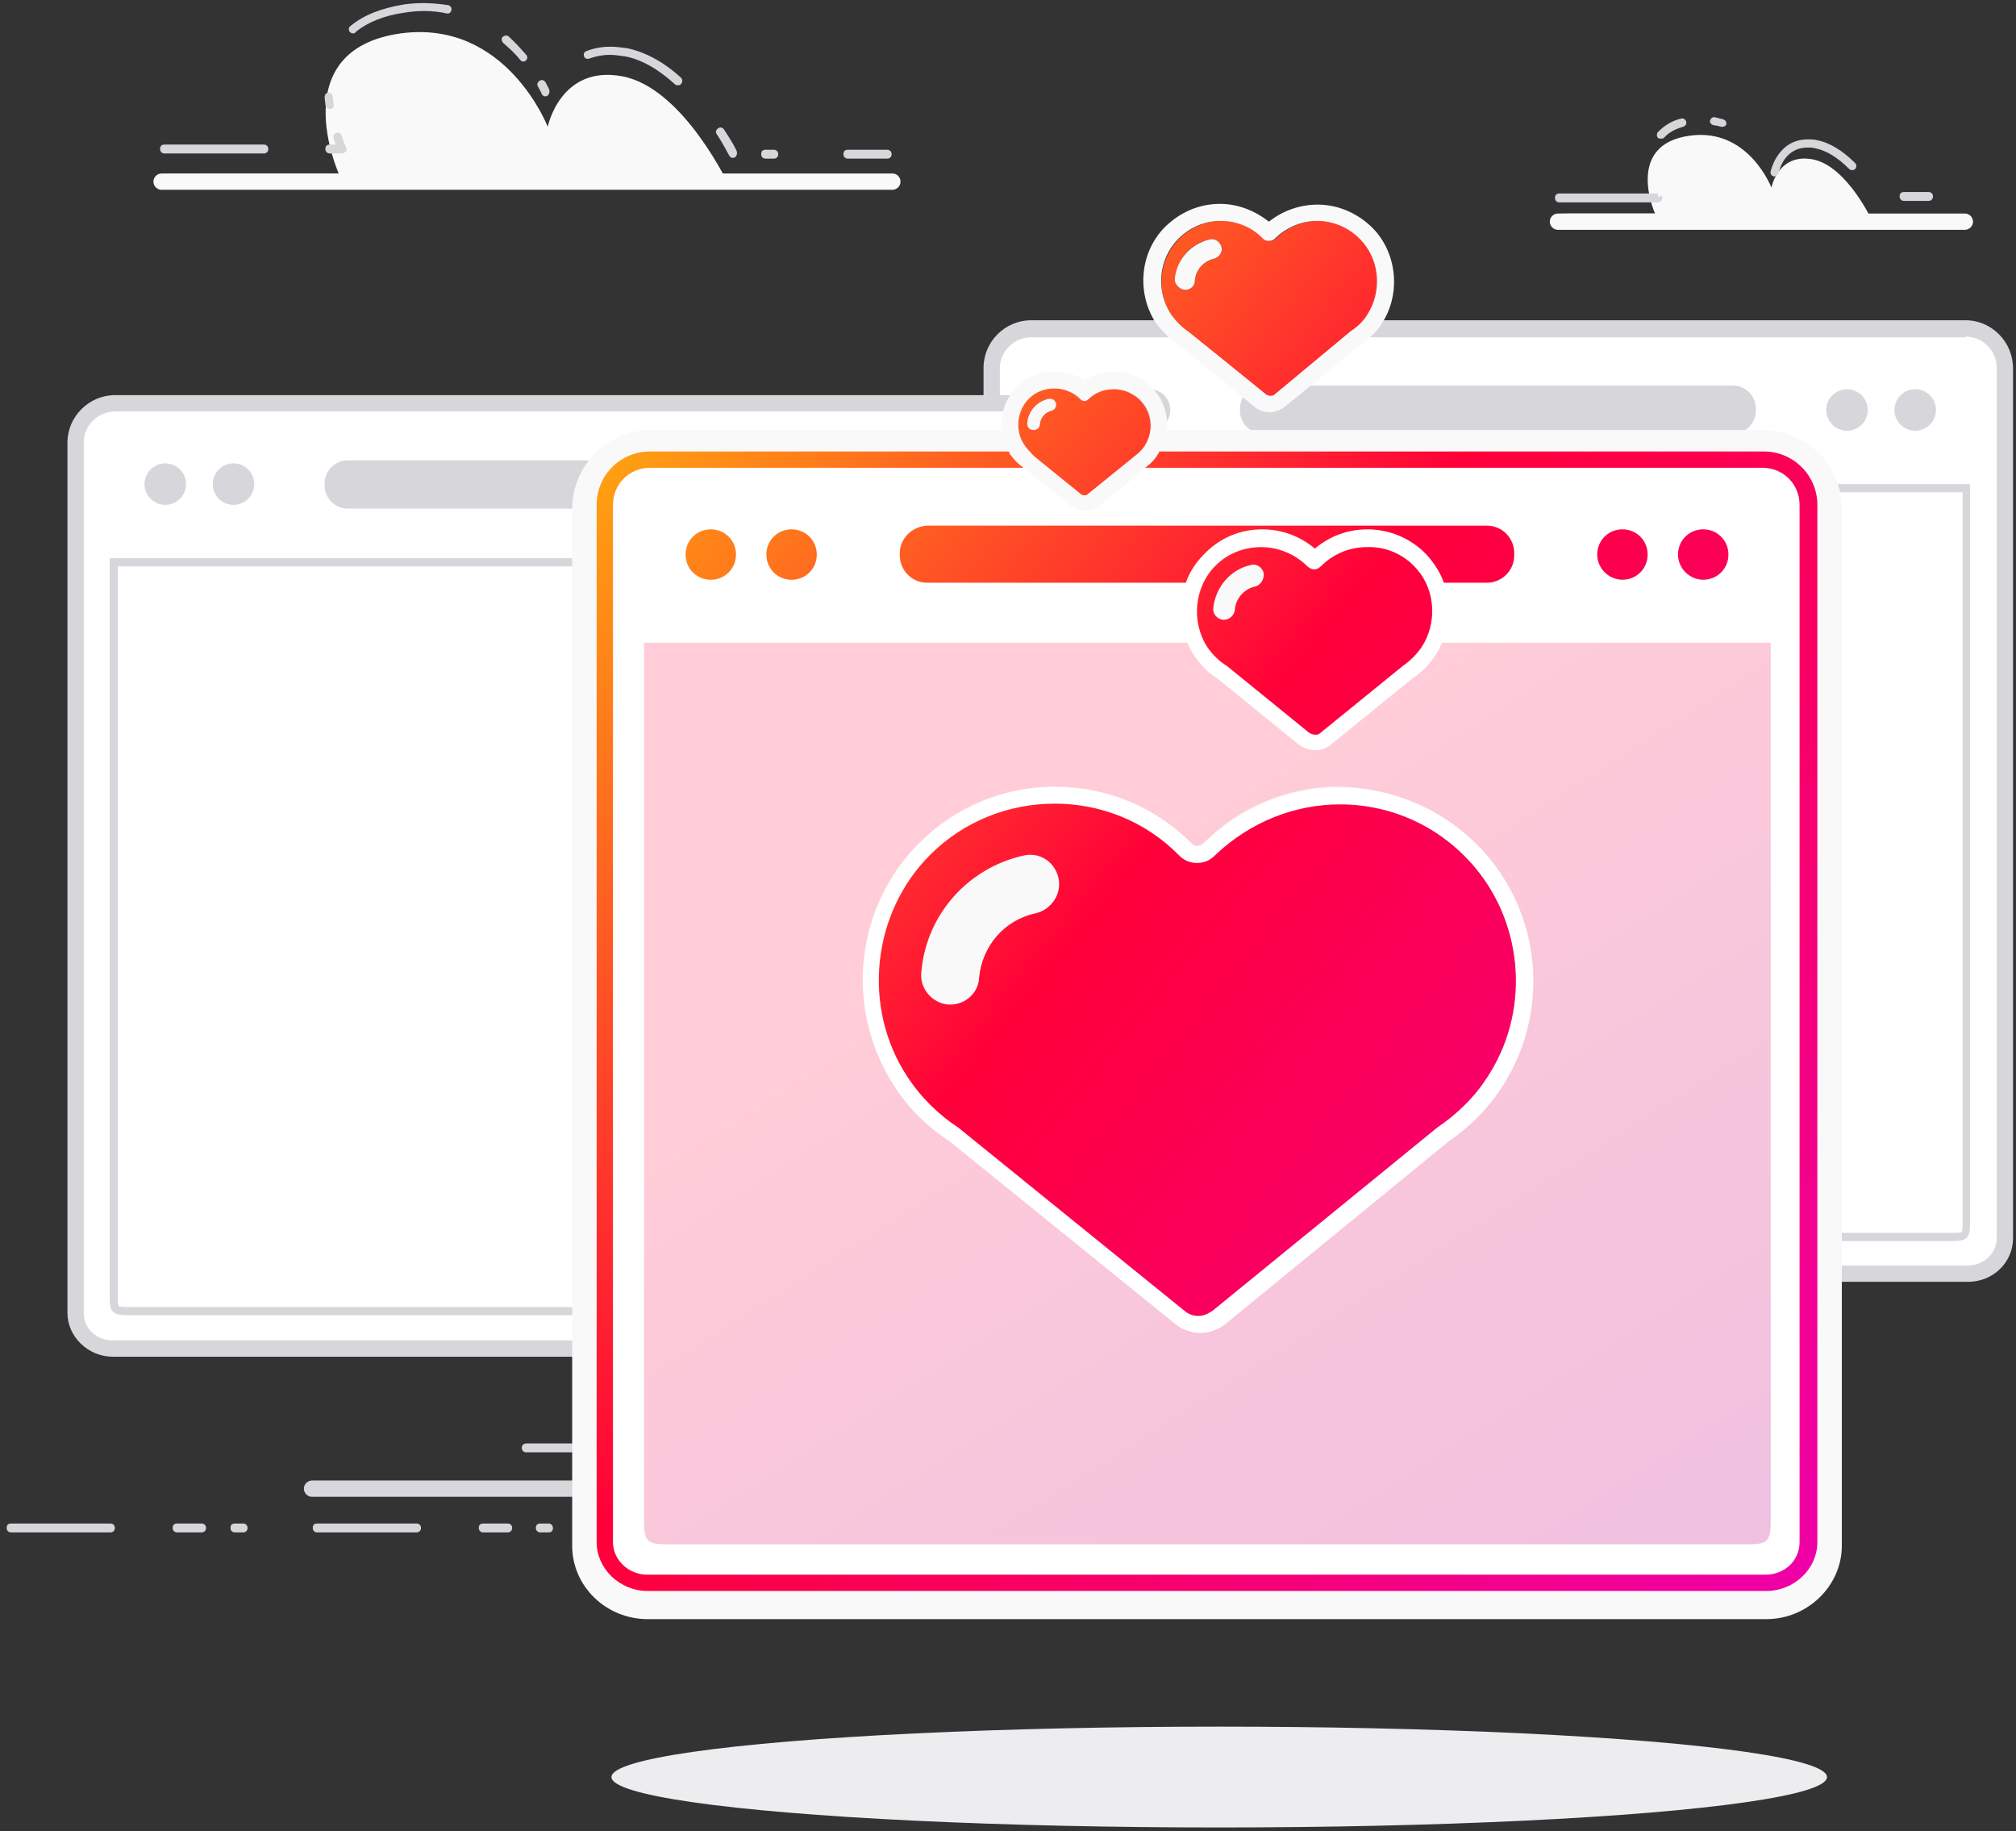
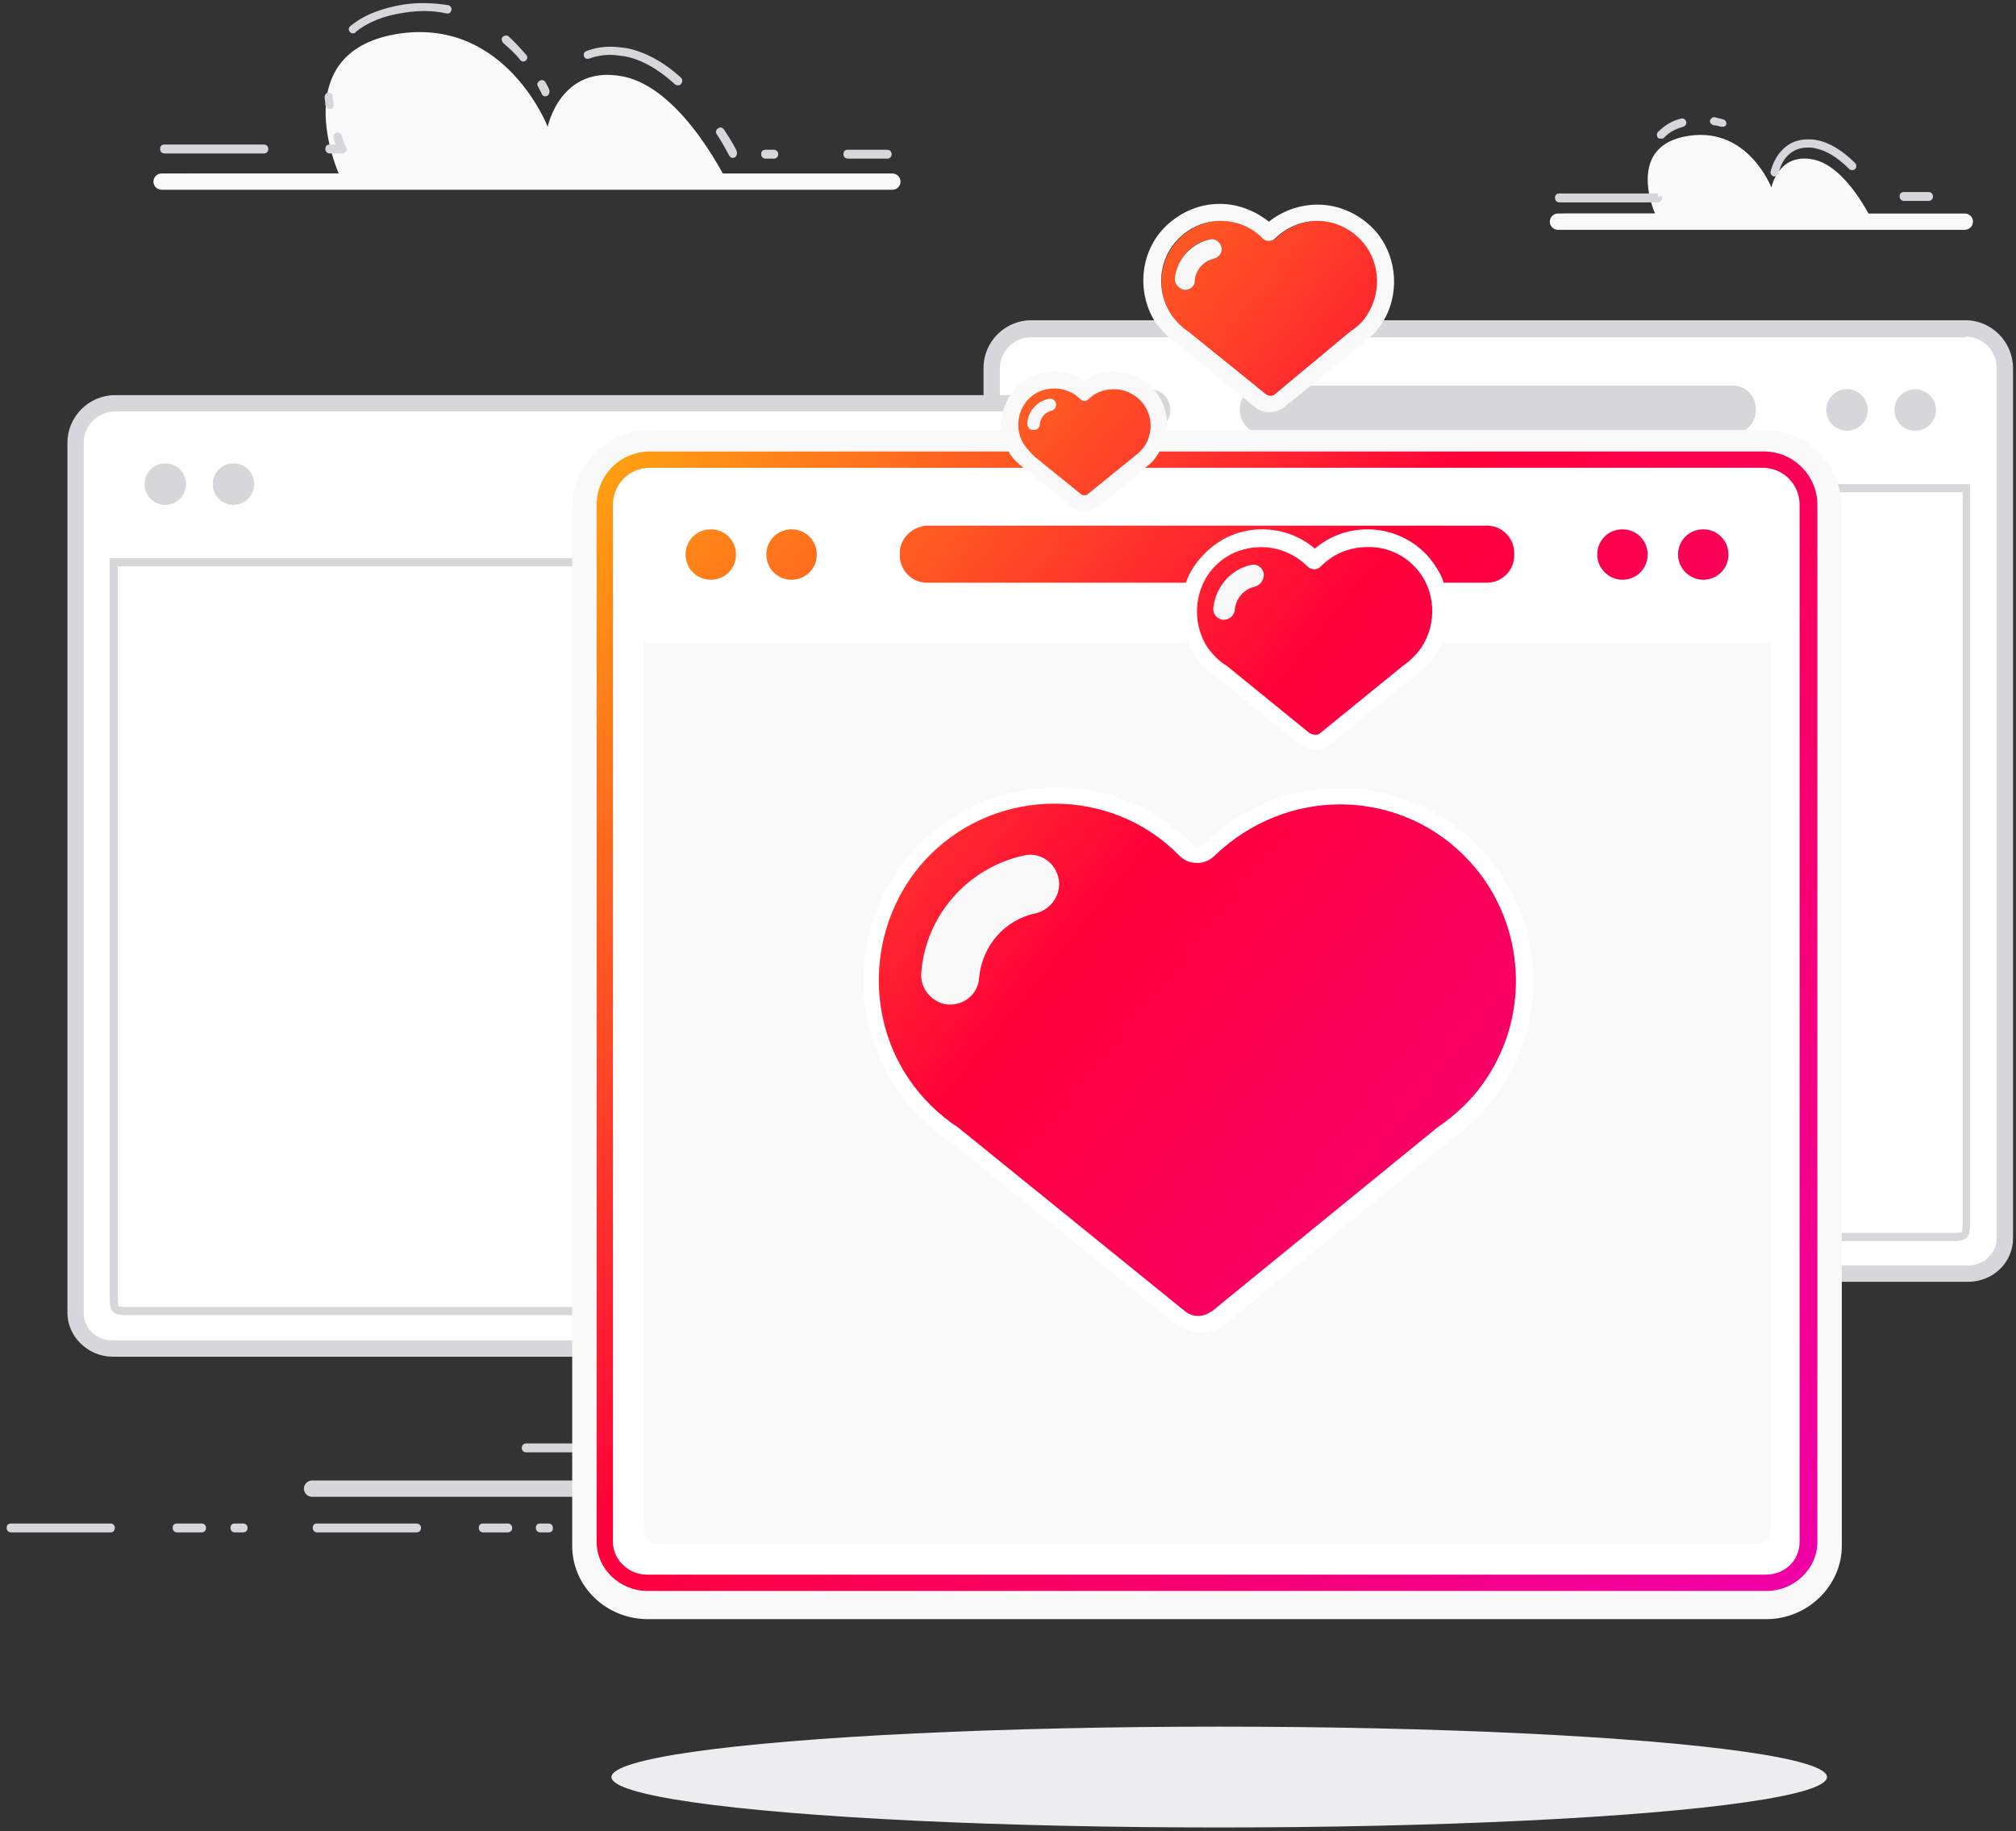
<svg xmlns="http://www.w3.org/2000/svg" width="272" height="247" viewBox="0 0 272 247">
  <rect x="0" y="0" width="272" height="247" fill="#333333" stroke="none" />
  <title>default-browser</title>
  <defs>
    <linearGradient x1="-12.708%" y1="-28.803%" x2="102.994%" y2="115.824%" id="a">
      <stop stop-color="#FFCCD7" offset="40.06%" />
      <stop stop-color="#EDBEE2" offset="100%" />
    </linearGradient>
    <linearGradient x1="-78.121%" y1="-55.724%" x2="136.609%" y2="135.651%" id="b">
      <stop stop-color="#FFE900" offset="28.07%" />
      <stop stop-color="#FFCC07" offset="32.21%" />
      <stop stop-color="#FF8119" offset="41.22%" />
      <stop stop-color="#FF0B36" offset="54.35%" />
      <stop stop-color="#FF0039" offset="55.5%" />
      <stop stop-color="#ED00B5" offset="85.24%" />
    </linearGradient>
  </defs>
  <g fill="none" fill-rule="evenodd">
    <path d="M-36-18h352v303H-36z" />
    <g fill-rule="nonzero">
      <g fill="#D7D7DB">
        <path d="M116.6 201.9H42.1c-.6 0-1.1-.5-1.1-1.1 0-.6.5-1.1 1.1-1.1h74.6c.6 0 1.1.5 1.1 1.1-.1.6-.6 1.1-1.2 1.1zM104 195.9H71c-.3 0-.6-.2-.6-.6 0-.3.2-.6.6-.6h33c.3 0 .6.2.6.6 0 .4-.3.6-.6.6zM109.7 206.7h-3.3c-.3 0-.6-.2-.6-.6 0-.4.2-.6.6-.6h3.3c.3 0 .6.2.6.6 0 .4-.2.6-.6.6zm-12.2 0H84.1c-.3 0-.6-.2-.6-.6 0-.4.2-.6.6-.6h13.4c.3 0 .6.2.6.6 0 .4-.3.6-.6.6zm-23.5 0h-1.1c-.3 0-.6-.2-.6-.6 0-.4.2-.6.6-.6H74c.3 0 .6.2.6.6 0 .4-.2.6-.6.6zm-5.5 0h-3.3c-.3 0-.6-.2-.6-.6 0-.4.2-.6.6-.6h3.3c.3 0 .6.2.6.6 0 .4-.3.6-.6.6zm-12.3 0H42.8c-.3 0-.6-.2-.6-.6 0-.4.2-.6.6-.6h13.4c.3 0 .6.2.6.6 0 .4-.3.6-.6.6zm-23.4 0h-1.1c-.3 0-.6-.2-.6-.6 0-.4.2-.6.6-.6h1.1c.3 0 .6.2.6.6 0 .4-.3.6-.6.6zm-5.6 0h-3.3c-.3 0-.6-.2-.6-.6 0-.4.2-.6.6-.6h3.3c.3 0 .6.2.6.6 0 .4-.3.6-.6.6zm-12.3 0H1.5c-.3 0-.6-.2-.6-.6 0-.4.2-.6.6-.6h13.4c.3 0 .6.2.6.6 0 .4-.3.6-.6.6z" />
      </g>
      <path d="M138.8 171.9c-2.8 0-5-2.1-5-4.8V49.7c0-2.9 2.4-5.3 5.3-5.3h126.1c2.9 0 5.3 2.4 5.3 5.3v117.4c0 2.6-2.2 4.8-5 4.8H138.8z" fill="#FFF" />
      <path d="M265.2 45.4c2.3 0 4.2 1.9 4.2 4.2V167c0 2-1.7 3.7-3.9 3.7H138.8c-2.2 0-3.9-1.6-3.9-3.7V49.7c0-2.3 1.9-4.2 4.2-4.2h126.1v-.1zm0-2.2H139.1c-3.5 0-6.4 2.9-6.4 6.4V167c0 3.2 2.8 5.9 6.1 5.9h126.7c3.4 0 6.1-2.6 6.1-5.9V49.7c0-3.6-2.9-6.5-6.4-6.5z" fill="#D7D7DB" />
      <path d="M264.8 66.4V165c0 .9-.1 1.2-.1 1.2s-.3.1-1.2.1H140.8c-.9 0-1.2-.1-1.2-.1s-.1-.3-.1-1.2V66.4h125.3zm1.1-1.1H138.3V165c0 2 .4 2.4 2.4 2.4h122.7c2 0 2.4-.4 2.4-2.4V65.3h.1z" fill="#D7D7DB" />
      <g fill="#D7D7DB">
        <circle cx="2.9" cy="3.3" r="2.8" transform="translate(143 52)" />
        <circle cx="3.1" cy="3.3" r="2.8" transform="translate(152 52)" />
        <path d="M233.8 58.5h-63.4c-1.7 0-3.1-1.4-3.1-3.1v-.3c0-1.7 1.4-3.1 3.1-3.1h63.4c1.7 0 3.1 1.4 3.1 3.1v.3c0 1.7-1.4 3.1-3.1 3.1z" />
        <g>
          <circle cx="3.2" cy="3.3" r="2.8" transform="translate(246 52)" />
          <circle cx="3.4" cy="3.3" r="2.8" transform="translate(255 52)" />
        </g>
      </g>
      <path d="M21.8 23.4h23.9S38.2 6.7 54.1 4.5c14.2-1.9 19.8 12.6 19.8 12.6s1.7-8.4 10.1-6.8c8.3 1.6 14.5 15 14.5 15h20.8" fill="#F9F9FA" />
      <path d="M119.7 21.4h-5.3c-.3 0-.6-.2-.6-.6 0-.4.2-.6.6-.6h5.3c.3 0 .6.2.6.6 0 .4-.3.6-.6.6zm-15.3 0h-1.1c-.3 0-.6-.2-.6-.6 0-.4.2-.6.6-.6h1.1c.3 0 .6.2.6.6 0 .4-.3.6-.6.6zm-5.5-.1c-.2 0-.4-.1-.5-.3-.2-.3-.7-1.4-1.7-2.9-.2-.3-.1-.6.2-.8.3-.2.6-.1.8.2 1 1.5 1.6 2.6 1.7 2.9.1.3 0 .6-.2.8-.2.1-.3.1-.3.1zm-52.8-.6h-1.6c-.3 0-.6-.2-.6-.6 0-.4.2-.6.6-.6h.8c-.1-.2-.2-.5-.3-.9-.1-.3.1-.6.4-.7.3-.1.6.1.7.4.3 1 .6 1.6.6 1.6.1.2.1.4 0 .5-.2.2-.4.3-.6.3zm-10.5 0H22.2c-.3 0-.6-.2-.6-.6 0-.4.2-.6.6-.6h13.4c.3 0 .6.2.6.6 0 .4-.3.6-.6.6zm8.9-6c-.3 0-.5-.2-.6-.5 0-.4-.1-.8-.1-1.1 0-.3.2-.6.5-.6s.6.2.6.5c0 .4.1.7.1 1.1.1.3-.1.6-.5.6.1 0 0 0 0 0zM73.6 13c-.2 0-.4-.1-.5-.3-.1-.3-.3-.6-.5-1-.2-.3-.1-.6.2-.8.3-.2.6-.1.8.2.2.4.4.7.5 1 .1.3 0 .6-.2.8-.1 0-.2.1-.3.1zm17.9-1.5c-.1 0-.3 0-.4-.1-2.3-2.1-4.6-3.4-6.8-3.8-.7-.1-1.4-.2-2-.2-1 0-2 .2-2.8.5-.3.1-.6 0-.7-.3-.1-.3 0-.6.3-.7 1-.4 2.1-.6 3.3-.6.7 0 1.4.1 2.2.2 2.4.5 4.9 1.8 7.3 4 .2.2.2.6 0 .8-.1.2-.3.2-.4.2zM70.6 8.3c-.2 0-.3-.1-.4-.2-.7-.9-1.5-1.6-2.3-2.3-.2-.2-.3-.6-.1-.8.2-.2.6-.3.8-.1.8.7 1.6 1.6 2.4 2.5.2.2.2.6-.1.8-.1.1-.2.1-.3.1zm-23-3.8c-.2 0-.3-.1-.4-.2-.2-.2-.2-.6.1-.8C49.1 2 51.5 1.1 54.5.6c2.1-.3 4.1-.2 6 .1.3.1.5.4.4.7-.1.3-.3.5-.7.4-1.8-.4-3.7-.4-5.6-.1-2.8.4-5 1.3-6.6 2.6-.1.2-.2.2-.4.2z" fill="#D7D7DB" />
      <path d="M120.4 25.6H21.8c-.6 0-1.1-.5-1.1-1.1 0-.6.5-1.1 1.1-1.1h98.6c.6 0 1.1.5 1.1 1.1 0 .6-.5 1.1-1.1 1.1z" fill="#F9F9FA" />
      <path d="M15.2 181.9c-2.8 0-5-2.1-5-4.8V59.7c0-2.9 2.4-5.3 5.3-5.3h126.1c2.9 0 5.3 2.4 5.3 5.3v117.4c0 2.6-2.2 4.8-5 4.8H15.2z" fill="#FFF" />
      <path d="M141.6 55.5c2.3 0 4.2 1.9 4.2 4.2V177.1c0 2-1.7 3.7-3.9 3.7H15.2c-2.2 0-3.9-1.6-3.9-3.7V59.7c0-2.3 1.9-4.2 4.2-4.2h126.1zm0-2.2H15.5c-3.5 0-6.4 2.9-6.4 6.4V177.1c0 3.2 2.8 5.9 6.1 5.9h126.7c3.4 0 6.1-2.6 6.1-5.9V59.7c0-3.5-2.9-6.4-6.4-6.4z" fill="#D7D7DB" />
      <path d="M141.2 76.4V175c0 .9-.1 1.2-.1 1.2s-.3.1-1.2.1H17.2c-.9 0-1.2-.1-1.2-.1s-.1-.3-.1-1.2V76.4h125.3zm1.1-1.1H14.8V175c0 2 .4 2.4 2.4 2.4h122.7c2 0 2.4-.4 2.4-2.4V75.3z" fill="#D7D7DB" />
      <g fill="#D7D7DB">
        <circle cx="3.3" cy="3.3" r="2.8" transform="translate(19 62)" />
        <circle cx="3.5" cy="3.3" r="2.8" transform="translate(28 62)" />
-         <path d="M110.2 68.6H46.9c-1.7 0-3.1-1.4-3.1-3.1v-.3c0-1.7 1.4-3.1 3.1-3.1h63.4c1.7 0 3.1 1.4 3.1 3.1v.3c-.1 1.7-1.5 3.1-3.2 3.1z" />
        <g>
          <circle cx="3.6" cy="3.3" r="2.8" transform="translate(122 62)" />
-           <circle cx="2.8" cy="3.3" r="2.8" transform="translate(132 62)" />
        </g>
      </g>
      <path d="M210 28.8h13.3s-4.2-9.3 4.7-10.5c7.9-1.1 11 7 11 7s.9-4.7 5.6-3.8c4.6.9 8 8.3 8 8.3h11.6" fill="#F9F9FA" />
      <path d="M223.7 27.3h-13.3c-.3 0-.6-.2-.6-.6 0-.4.2-.6.6-.6h13.3v.5l.5-.2c.1.2.1.4 0 .6-.2.2-.3.3-.5.3zm36.5-.2h-3.3c-.3 0-.6-.2-.6-.6 0-.4.2-.6.6-.6h3.3c.3 0 .6.2.6.6 0 .4-.3.6-.6.6zm-20.8-3.3h-.1c-.3-.1-.5-.4-.4-.7.1-.4 1.1-4.3 5-4.3.4 0 .8 0 1.2.1 1.7.3 3.5 1.4 5.2 3.1.2.2.2.6 0 .8-.2.2-.6.2-.8 0-1.6-1.6-3.1-2.5-4.6-2.8-.4-.1-.7-.1-1-.1-3 0-3.8 2.8-3.9 3.4-.1.3-.4.5-.6.5zm-15.3-5.1c-.1 0-.3 0-.4-.1-.2-.2-.2-.6 0-.8.8-.8 1.8-1.5 3.1-1.8.3-.1.6.1.7.4.1.3-.1.6-.4.7-1.1.3-2 .8-2.6 1.5-.1.1-.3.1-.4.1zm8.3-1.6h-.2c-.3-.1-.7-.2-1-.2-.3-.1-.5-.3-.5-.6.1-.3.3-.5.6-.5l1.2.3c.3.1.5.4.4.7 0 .1-.2.3-.5.3z" fill="#D7D7DB" />
      <path d="M265.1 31h-54.9c-.6 0-1.1-.5-1.1-1.1 0-.6.5-1.1 1.1-1.1h54.9c.6 0 1.1.5 1.1 1.1 0 .6-.5 1.1-1.1 1.1zM237.9 58H87.8c-5.8 0-10.6 4.8-10.6 10.6v139.9c0 5.5 4.6 9.9 10.2 9.9h150.9c5.6 0 10.2-4.5 10.2-9.9V68.6c0-5.8-4.7-10.6-10.6-10.6z" fill="#F9F9FA" />
      <ellipse fill="#EDEDF0" cx="164.5" cy="239.7" rx="82" ry="6.8" />
      <path d="M148.2 68.3c-.5.4-1.1.6-1.8.6s-1.3-.2-1.8-.6l-6.3-5.1-.2-.2H87.7c-2.8 0-5 2.2-5 5v140c0 2.4 2.1 4.4 4.6 4.4h150.9c2.6 0 4.6-1.9 4.6-4.4V68.1c0-2.8-2.2-5-5-5h-83.3c-.1 0-.1.1-.2.2l-6.1 5zm-41.4 3.1c1.9 0 3.4 1.5 3.4 3.4s-1.5 3.4-3.4 3.4-3.4-1.5-3.4-3.4 1.5-3.4 3.4-3.4zm-10.9 0c1.9 0 3.4 1.5 3.4 3.4s-1.5 3.4-3.4 3.4-3.4-1.5-3.4-3.4 1.5-3.4 3.4-3.4zm133.9 0c1.9 0 3.4 1.5 3.4 3.4s-1.5 3.4-3.4 3.4-3.4-1.5-3.4-3.4 1.6-3.4 3.4-3.4zm-10.9 0c1.9 0 3.4 1.5 3.4 3.4s-1.5 3.4-3.4 3.4-3.4-1.5-3.4-3.4 1.6-3.4 3.4-3.4zm-18.3-.4c2 0 3.7 1.6 3.7 3.7v.3c0 2-1.6 3.7-3.7 3.7h-5.8c.9 2.6.9 5.5-.2 8h44.3v118.7c0 2.4-.5 2.9-2.9 2.9H89.8c-2.4 0-2.9-.5-2.9-2.9V86.7h73.3c-1.1-2.6-1.1-5.5-.2-8h-34.9c-2 0-3.7-1.6-3.7-3.7v-.3c0-2 1.6-3.7 3.7-3.7h75.5z" fill="#FFF" />
-       <path d="M190.6 91.5l-11.1 9c-.6.5-1.3.7-2.1.7s-1.5-.3-2.1-.7l-11.1-9c-1.3-.8-2.3-1.9-3.1-3.1-.4-.6-.7-1.1-.9-1.7H86.9v118.7c0 2.4.5 2.9 2.9 2.9H236c2.4 0 2.9-.5 2.9-2.9V86.7h-44.3c-.3.6-.6 1.2-1 1.8-.8 1.2-1.8 2.2-3 3zm10.1 24c7.4 8.8 8.2 21.5 1.8 31.1-1.9 2.9-4.3 5.3-7.2 7.3l-30.2 24.7c-.9.7-2.1 1.1-3.3 1.1-1.2 0-2.4-.4-3.3-1.2l-30.4-24.6c-3-2-5.6-4.5-7.5-7.5-6.7-10.3-5.3-24 3.4-32.7 4.9-4.9 11.4-7.6 18.3-7.6 7 0 13.5 2.7 18.4 7.6.3.3.6.4.8.4.2 0 .5-.1.9-.4 4.9-4.9 11.4-7.6 18.3-7.6 7.8.2 15 3.5 20 9.4z" fill="url(#a)" />
      <path d="M162.5 113.8c-.3.3-.7.4-.9.4-.2 0-.5-.1-.8-.4-4.9-4.9-11.4-7.6-18.4-7.6-6.9 0-13.4 2.7-18.3 7.6-8.7 8.6-10.1 22.4-3.4 32.7 1.9 3 4.4 5.5 7.5 7.5l30.4 24.6c.9.7 2.1 1.2 3.3 1.2 1.2 0 2.3-.4 3.3-1.1l30.2-24.7c2.9-2 5.3-4.4 7.2-7.3 6.3-9.6 5.6-22.3-1.8-31.1-5-5.9-12.2-9.3-19.9-9.3-7 0-13.5 2.7-18.4 7.5zM199 117c6.7 8 7.4 19.7 1.6 28.4-1.8 2.8-4.2 5-6.7 6.7l-30.3 24.7c-.6.4-1.2.7-1.9.7s-1.3-.2-1.9-.7l-30.5-24.7c-2.6-1.7-5-4-6.9-6.9-6.1-9.3-4.8-22 3.1-29.9 4.6-4.6 10.7-6.9 16.8-6.9 6.1 0 12.2 2.3 16.8 7 .7.7 1.5 1 2.4 1 .9 0 1.7-.3 2.4-1 4.6-4.6 10.7-6.9 16.8-6.9 6.8 0 13.5 2.8 18.3 8.5z" fill="#FFF" />
-       <path d="M138 115.4c-7.6 1.7-13.2 8.1-13.8 15.8-.2 2.2 1.5 4.1 3.6 4.3h.3c2.1 0 3.8-1.6 3.9-3.6.4-4.3 3.4-7.8 7.6-8.7 2.2-.5 3.5-2.6 3-4.7-.3-2.2-2.4-3.6-4.6-3.1z" fill="#F9F9FA" />
      <path d="M184.5 71.4c-2.6 0-5.1.9-7.1 2.6-2-1.7-4.5-2.6-7.1-2.6-2.9 0-5.7 1.1-7.7 3.2-1.2 1.2-2 2.5-2.6 4-.9 2.6-.9 5.5.2 8 .3.6.6 1.2.9 1.7.8 1.2 1.8 2.3 3.1 3.1l11.1 9c.6.5 1.3.7 2.1.7s1.5-.3 2.1-.7l11.1-9c1.2-.8 2.2-1.8 3-3 .4-.6.7-1.2 1-1.8 1.1-2.6 1.1-5.5.2-8-.4-1.2-1.1-2.3-1.9-3.3-2.1-2.5-5.2-3.9-8.4-3.9zm7.3 15.8c-.7 1-1.5 1.8-2.5 2.5l-11.2 9.1c-.2.2-.4.2-.7.2-.2 0-.5-.1-.7-.2l-11.2-9.1c-1-.6-1.9-1.5-2.6-2.5-2.2-3.4-1.8-8.1 1.1-11 1.7-1.7 3.9-2.5 6.2-2.5 2.2 0 4.5.9 6.2 2.6.2.2.6.4.9.4.3 0 .6-.1.9-.4 1.7-1.7 3.9-2.6 6.2-2.6 2.5 0 4.9 1 6.7 3.1 2.5 2.9 2.8 7.2.7 10.4z" fill="#FFF" />
      <path d="M168.7 76.2c-2.8.6-4.8 3-5.1 5.8-.1.8.5 1.5 1.3 1.6h.1c.8 0 1.4-.6 1.5-1.3.1-1.6 1.3-2.9 2.8-3.2.8-.2 1.3-1 1.1-1.7-.1-.9-.9-1.4-1.7-1.2zM138.1 63l.2.2 6.3 5.1c.5.4 1.1.6 1.8.6.6 0 1.3-.2 1.8-.6l6.2-5.1c.1 0 .1-.1.2-.2.7-.5 1.3-1.1 1.7-1.8.1-.1.2-.3.2-.4 1.5-2.6 1.2-5.9-.7-8.1-1.4-1.6-3.4-2.6-5.5-2.6-1.4 0-2.8.4-4 1.2-1.2-.8-2.6-1.2-4-1.2-1.9 0-3.7.7-5.1 2.1-2.3 2.3-2.7 5.8-1.2 8.6.1.1.1.3.2.4.6.7 1.2 1.3 1.9 1.8zm.8-9.2c1-1 2.2-1.4 3.5-1.4 1.3 0 2.5.5 3.5 1.5.1.1.3.2.5.2s.4-.1.5-.2c1-1 2.2-1.4 3.5-1.4 1.4 0 2.8.6 3.8 1.8 1.4 1.7 1.5 4.1.3 5.9-.4.6-.9 1-1.4 1.4l-6.3 5.1c-.1.1-.3.1-.4.1-.1 0-.3 0-.4-.1l-6.3-5.1c-.5-.4-1-.8-1.4-1.4-1.3-2.2-1.1-4.8.6-6.4z" fill="#F9F9FA" />
      <path d="M139.3 58c.1 0 .1 0 0 0 .5 0 .9-.3.9-.8.1-.9.7-1.6 1.6-1.8.4-.1.7-.5.6-1-.1-.4-.5-.7-1-.6-1.6.4-2.7 1.7-2.9 3.3 0 .4.4.8.8.9z" fill="#F9F9FA" />
      <path d="M245.2 68.1V208c0 3.6-3.1 6.6-6.9 6.6H87.4c-3.8 0-6.9-3-6.9-6.6V68.1c0-4 3.2-7.2 7.2-7.2h48.4c.1.1.1.3.2.4.5.7 1.1 1.3 1.8 1.8H87.7c-2.8 0-5 2.2-5 5V208c0 2.4 2.1 4.4 4.6 4.4h150.9c2.6 0 4.6-1.9 4.6-4.4V68.1c0-2.8-2.2-5-5-5h-83.3c.7-.5 1.3-1.1 1.7-1.8.1-.1.2-.3.2-.4h81.4c4.1-.1 7.4 3.2 7.4 7.2zM95.9 78.2c1.9 0 3.4-1.5 3.4-3.4s-1.5-3.4-3.4-3.4-3.4 1.5-3.4 3.4 1.5 3.4 3.4 3.4zm10.9 0c1.9 0 3.4-1.5 3.4-3.4s-1.5-3.4-3.4-3.4-3.4 1.5-3.4 3.4 1.5 3.4 3.4 3.4zm14.6-3.6v.3c0 2 1.6 3.7 3.7 3.7H160c.5-1.5 1.4-2.8 2.6-4 2.1-2.1 4.8-3.2 7.7-3.2 2.6 0 5.1.9 7.1 2.6 2-1.7 4.5-2.6 7.1-2.6 3.2 0 6.3 1.4 8.4 3.9.8 1 1.5 2.1 1.9 3.3h5.8c2 0 3.7-1.6 3.7-3.7v-.3c0-2-1.6-3.7-3.7-3.7h-75.5c-2 .1-3.7 1.7-3.7 3.7zm97.5 3.6c1.9 0 3.4-1.5 3.4-3.4s-1.5-3.4-3.4-3.4-3.4 1.5-3.4 3.4 1.6 3.4 3.4 3.4zm10.9 0c1.9 0 3.4-1.5 3.4-3.4s-1.5-3.4-3.4-3.4-3.4 1.5-3.4 3.4 1.6 3.4 3.4 3.4zm-49 30.3c6.7 0 13.4 2.8 18.2 8.5 6.7 8 7.4 19.7 1.6 28.4-1.8 2.8-4.2 5-6.7 6.7l-30.3 24.7c-.6.4-1.2.7-1.9.7s-1.3-.2-1.9-.7l-30.5-24.7c-2.6-1.7-5-4-6.9-6.9-6.1-9.3-4.8-22 3.1-29.9 4.6-4.6 10.7-6.9 16.8-6.9 6.1 0 12.2 2.3 16.8 7 .7.7 1.5 1 2.4 1 .9 0 1.7-.3 2.4-1 4.8-4.6 10.9-6.9 16.9-6.9zm-38 9.9c-.5-2.2-2.6-3.5-4.7-3-7.6 1.7-13.2 8.1-13.8 15.8-.2 2.2 1.5 4.1 3.6 4.3h.3c2.1 0 3.8-1.6 3.9-3.6.4-4.3 3.4-7.8 7.6-8.7 2.2-.5 3.6-2.7 3.1-4.8zm48.4-41.6c2.5 2.9 2.7 7.3.6 10.5-.7 1-1.5 1.8-2.5 2.5l-11.2 9.1c-.2.2-.4.2-.7.2-.2 0-.5-.1-.7-.2l-11.2-9.1c-1-.6-1.9-1.5-2.6-2.5-2.2-3.4-1.8-8.1 1.1-11 1.7-1.7 3.9-2.5 6.2-2.5 2.2 0 4.5.9 6.2 2.6.2.2.6.4.9.4.3 0 .6-.1.9-.4 1.7-1.7 3.9-2.6 6.2-2.6 2.5-.1 5 .9 6.8 3zm-20.7.5c-.2-.8-1-1.3-1.7-1.1-2.8.6-4.8 3-5.1 5.8-.1.8.5 1.5 1.3 1.6h.1c.8 0 1.4-.6 1.5-1.3.1-1.6 1.3-2.9 2.8-3.2.7-.2 1.2-1 1.1-1.8zM138.2 60c-1.3-1.9-1-4.6.6-6.2 1-1 2.2-1.4 3.5-1.4 1.3 0 2.5.5 3.5 1.5.1.1.3.2.5.2s.4-.1.5-.2c1-1 2.2-1.4 3.5-1.4 1.4 0 2.8.6 3.8 1.8 1.4 1.7 1.5 4.1.3 5.9-.4.6-.9 1-1.4 1.4l-6.3 5.1c-.1.1-.3.1-.4.1-.1 0-.3 0-.4-.1l-6.3-5.1c-.5-.5-1-1-1.4-1.6zm.4-2.9c0 .5.3.9.8.9h.1c.4 0 .8-.3.8-.8.1-.9.7-1.6 1.6-1.8.4-.1.7-.5.6-1-.1-.4-.5-.7-1-.6-1.6.3-2.8 1.7-2.9 3.3zM158 42.4c-2.1-3.2-1.6-7.5 1.1-10.2 1.6-1.6 3.6-2.4 5.7-2.4s4.2.8 5.7 2.4c.2.2.5.3.8.3.3 0 .6-.1.8-.3 1.6-1.6 3.7-2.4 5.7-2.4 2.3 0 4.6 1 6.2 2.9 2.3 2.7 2.5 6.7.6 9.7-.6 1-1.4 1.7-2.3 2.3L172 53.2c-.2.2-.4.2-.6.2-.2 0-.5-.1-.6-.2l-10.4-8.4c-1-.7-1.8-1.4-2.4-2.4zm.6-4.8c-.1.7.5 1.4 1.2 1.5h.1c.7 0 1.3-.5 1.3-1.2.1-1.5 1.2-2.7 2.6-3 .7-.2 1.2-.9 1-1.6-.2-.7-.9-1.2-1.6-1-2.5.5-4.4 2.6-4.6 5.3z" fill="url(#b)" />
      <path d="M159 46.5l10.3 8.4c.6.5 1.3.7 2 .7s1.5-.3 2-.7l10.3-8.4c1.1-.8 2.1-1.7 2.8-2.8 2.5-3.8 2.2-8.9-.7-12.4-2-2.3-4.9-3.7-7.9-3.7-2.4 0-4.7.8-6.6 2.3-1.9-1.5-4.2-2.4-6.6-2.4-2.8 0-5.3 1.1-7.3 3-3.5 3.4-4 8.9-1.4 13 1 1.3 1.9 2.2 3.1 3zm0-14.3c1.6-1.6 3.6-2.4 5.7-2.4s4.2.8 5.7 2.4c.2.2.5.3.8.3.3 0 .6-.1.8-.3 1.6-1.6 3.7-2.4 5.7-2.4 2.3 0 4.6 1 6.2 2.9 2.3 2.7 2.5 6.7.6 9.7-.6 1-1.4 1.7-2.3 2.3L172 53.2c-.2.2-.4.2-.6.2-.2 0-.5-.1-.6-.2l-10.4-8.4c-.9-.6-1.7-1.4-2.4-2.4-2.1-3.2-1.7-7.5 1-10.2z" fill="#F9F9FA" />
      <path d="M159.8 39.1h.1c.7 0 1.3-.5 1.3-1.2.1-1.5 1.2-2.7 2.6-3 .7-.2 1.2-.9 1-1.6-.2-.7-.9-1.2-1.6-1-2.6.6-4.5 2.8-4.7 5.4 0 .6.6 1.3 1.3 1.4z" fill="#F9F9FA" />
    </g>
  </g>
</svg>